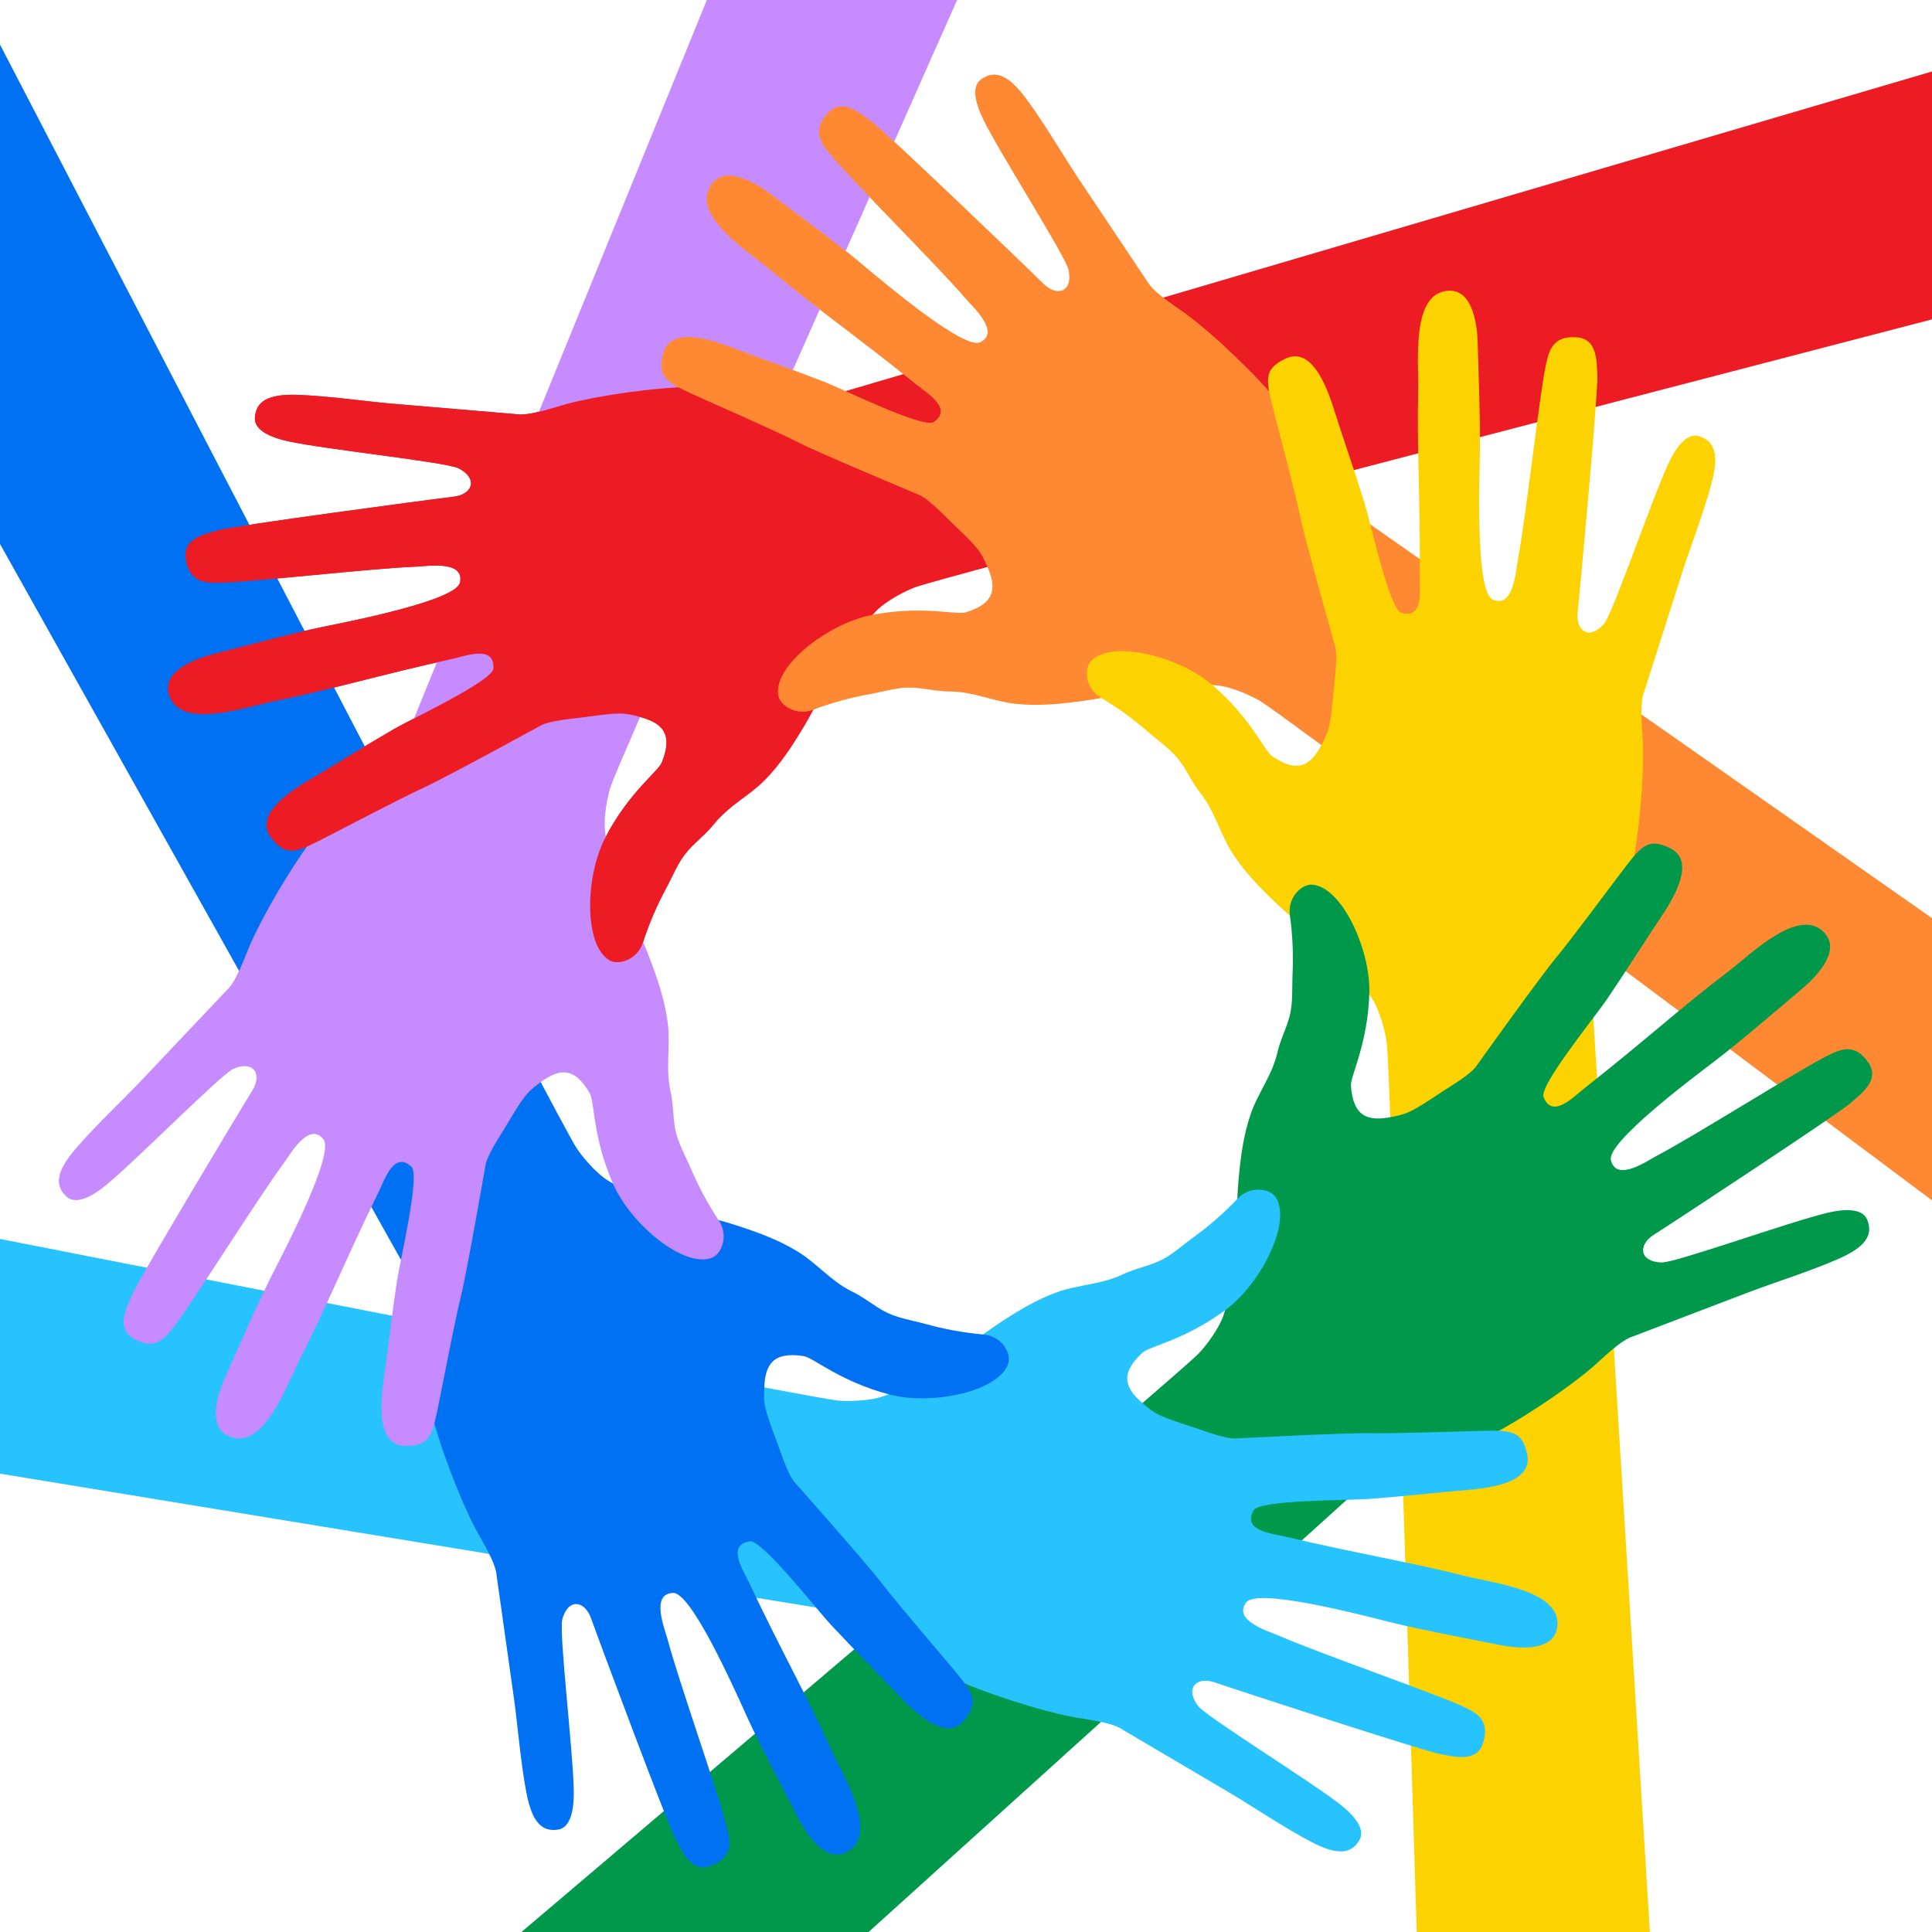
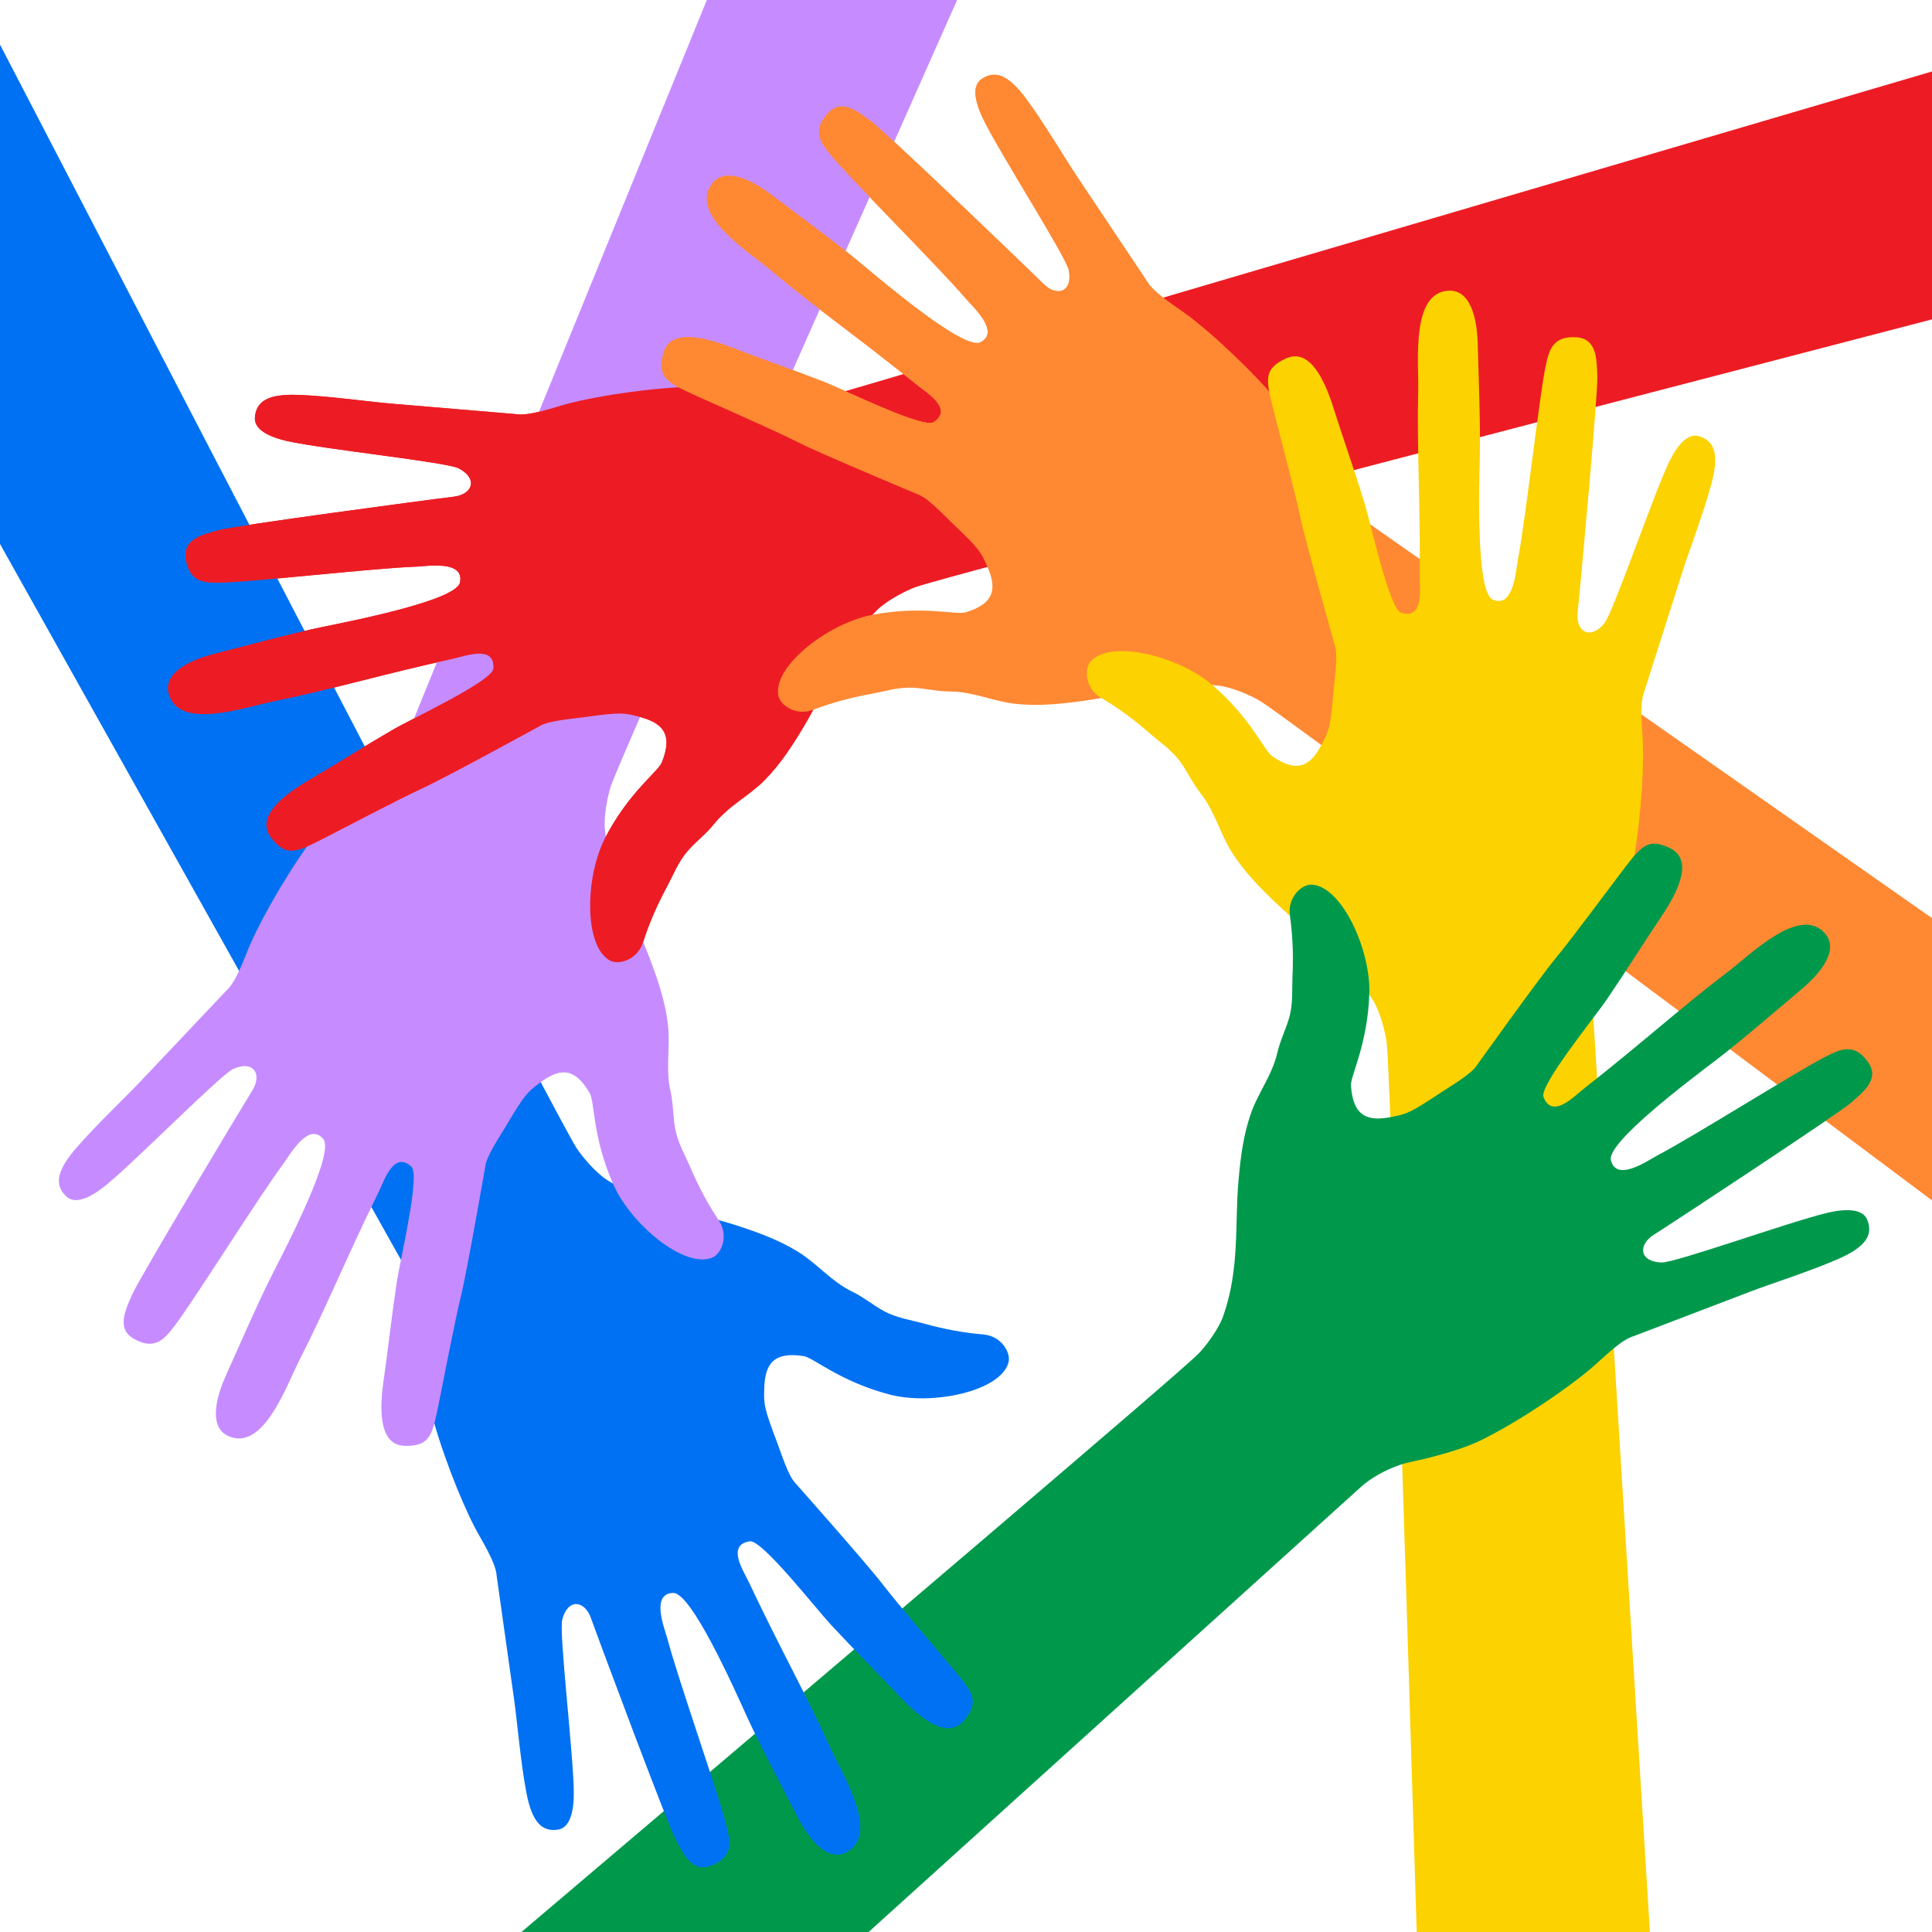
<svg xmlns="http://www.w3.org/2000/svg" height="500.0" preserveAspectRatio="xMidYMid meet" version="1.0" viewBox="0.0 0.0 500.0 500.0" width="500.0" zoomAndPan="magnify">
  <g>
    <g id="change1_1">
      <path d="M 500 18.496 C 354.938 61.16 217 101.734 214.266 102.566 C 210.727 103.652 206.359 103.832 202.719 103.434 C 200.051 103.129 197.504 102.293 194.871 101.793 C 189.996 100.855 185.102 99.973 180.164 100.055 C 169.164 100.238 155.078 102.359 146.977 104.461 C 143.668 105.32 136.961 107.773 133.578 107.184 C 133.562 107.176 112.148 105.387 101.25 104.457 C 95.113 103.934 84.91 102.465 77.047 102.195 C 69.504 101.934 66.23 103.77 65.969 108.129 C 65.812 110.762 68.684 112.91 74.543 114.191 C 84.398 116.344 115.594 119.578 118.73 121.219 C 123.797 123.855 122.371 127.977 117.348 128.562 C 110.445 129.371 60.887 136.027 56.789 137.148 C 52.688 138.266 47.277 139.363 48.055 144.582 C 49.012 150.961 53.184 150.852 57.207 150.793 C 64.602 150.703 97.121 146.992 107.695 146.648 C 110.344 146.562 120.266 144.867 119.051 150.742 C 118.105 155.352 91.848 160.543 83.633 162.223 C 75.824 163.809 62.82 167.309 55.105 169.297 C 51.789 170.156 41.906 173.203 43.668 179.59 C 46.285 189.102 63.383 183.012 70.637 181.547 C 85.395 178.555 98.344 174.641 117.484 170.43 C 120.504 169.77 128.133 166.855 127.676 173.043 C 127.438 176.227 106.797 185.891 101.871 188.742 C 93.57 193.551 86.727 197.922 80.059 201.816 C 71.375 206.891 66.441 212.133 70.266 216.938 C 74.391 222.113 77.023 220.43 85.07 216.324 C 88.918 214.363 103.148 206.863 109.348 204.004 C 115.543 201.152 139.719 187.895 139.719 187.895 C 141.969 186.492 148.309 186.008 150.988 185.633 C 160.527 184.309 161.398 184.422 165.504 185.516 C 171.18 187.02 174.355 189.688 171.289 197.312 C 170.348 199.68 162.727 205.055 156.617 216.84 C 151.449 226.801 151.051 244.656 157.738 248.535 C 160.102 249.902 164.945 248.391 166.387 243.938 C 167.996 238.953 169.941 234.438 172.402 229.855 C 174.16 226.598 175.523 223 177.965 220.219 C 180.129 217.754 182.738 215.812 184.809 213.215 C 188.52 208.578 193.875 206.027 197.953 201.875 C 202.02 197.742 205.145 192.914 208.172 187.828 C 213.965 178.102 217.75 167.066 227.012 157.875 C 229.391 155.52 234.277 152.891 237.023 151.922 C 244.637 149.25 366.617 117.336 500 82.652 L 500 18.496" fill="#ed1c24" />
    </g>
    <g id="change2_1">
      <path d="M 500 237.617 C 416.789 179.27 352.492 134.191 350.758 133.004 C 347.703 130.91 344.84 127.609 342.883 124.516 C 341.453 122.238 340.52 119.723 339.27 117.355 C 336.969 112.961 334.605 108.582 331.461 104.773 C 324.457 96.289 314.02 86.598 307.324 81.57 C 304.59 79.523 298.484 75.809 296.84 72.797 C 296.84 72.781 284.883 54.922 278.812 45.82 C 275.402 40.695 270.184 31.805 265.492 25.488 C 260.996 19.43 257.52 18.012 253.945 20.527 C 251.793 22.047 251.902 25.633 254.555 31.012 C 259.016 40.059 275.938 66.465 276.609 69.941 C 277.707 75.543 273.602 76.996 270.008 73.438 C 265.07 68.547 228.969 33.945 225.535 31.441 C 222.105 28.934 217.875 25.387 214.281 29.246 C 209.887 33.973 212.574 37.168 215.129 40.277 C 219.809 46.004 242.988 69.113 249.848 77.164 C 251.562 79.184 259.078 85.883 253.727 88.598 C 249.535 90.73 229.105 73.438 222.672 68.059 C 216.562 62.945 205.715 54.961 199.352 50.172 C 196.613 48.113 188.07 42.285 184.172 47.648 C 178.371 55.621 193.789 65.191 199.457 69.949 C 211 79.621 222.133 87.309 237.359 99.648 C 239.758 101.594 246.793 105.742 241.672 109.242 C 239.027 111.043 218.605 100.93 213.309 98.859 C 204.371 95.367 196.688 92.742 189.484 89.953 C 180.105 86.328 172.93 85.742 171.559 91.727 C 170.082 98.18 173.043 99.188 181.266 102.918 C 185.199 104.703 199.938 111.156 206.035 114.219 C 212.129 117.281 237.566 127.918 237.566 127.918 C 240.066 128.805 244.395 133.457 246.363 135.32 C 253.344 141.949 253.801 142.703 255.504 146.594 C 257.863 151.969 257.758 156.117 249.887 158.477 C 247.445 159.215 238.492 156.605 225.473 159.18 C 214.465 161.348 200.258 172.168 201.391 179.816 C 201.793 182.52 206 185.359 210.375 183.711 C 215.277 181.859 220.02 180.57 225.137 179.637 C 228.781 178.977 232.445 177.801 236.141 177.973 C 239.414 178.129 242.562 178.961 245.887 178.957 C 251.82 178.973 257.156 181.566 262.941 182.164 C 268.711 182.766 274.434 182.203 280.297 181.395 C 291.516 179.859 302.504 175.941 315.461 177.449 C 318.789 177.84 323.891 180.023 326.359 181.566 C 332.262 185.266 408.352 242.023 500 310.656 L 500 237.617" fill="#f83" />
    </g>
    <g id="change3_1">
      <path d="M 305.441 197.117 C 307.363 199.777 308.676 202.754 310.746 205.352 C 314.438 210 315.738 215.789 318.879 220.688 C 322.004 225.574 326.012 229.695 330.297 233.773 C 338.488 241.586 348.41 247.734 355.309 258.809 C 357.074 261.656 358.551 267.004 358.883 269.895 C 359.699 277.094 362.984 379.445 366.641 500 L 426.988 500 C 419.051 371.383 412.242 261.184 412.062 258.691 C 411.793 255 412.59 250.699 413.789 247.242 C 414.684 244.707 416.062 242.41 417.137 239.953 C 419.137 235.41 421.086 230.836 422.102 226.004 C 424.371 215.238 425.438 201.035 425.191 192.668 C 425.09 189.25 424.188 182.164 425.52 179 C 425.527 178.988 432.039 158.508 435.371 148.09 C 437.246 142.223 440.949 132.602 442.961 124.992 C 444.895 117.699 443.836 114.098 439.641 112.875 C 437.109 112.137 434.375 114.457 431.82 119.883 C 427.531 129.016 417.434 158.707 415.141 161.402 C 411.438 165.754 407.742 163.449 408.285 158.418 C 409.035 151.512 413.574 101.711 413.395 97.465 C 413.215 93.223 413.348 87.703 408.09 87.301 C 401.656 86.809 400.836 90.906 399.992 94.84 C 398.438 102.07 394.816 134.598 392.805 144.984 C 392.297 147.582 391.742 157.633 386.285 155.145 C 382.004 153.195 382.781 126.441 382.977 118.059 C 383.164 110.094 382.645 96.637 382.426 88.672 C 382.324 85.25 381.555 74.938 374.934 75.23 C 365.078 75.668 367.215 93.691 367.027 101.086 C 366.66 116.141 367.594 129.641 367.438 149.234 C 367.41 152.324 368.555 160.41 362.625 158.59 C 359.57 157.648 354.746 135.375 353.062 129.941 C 350.219 120.773 347.48 113.133 345.168 105.762 C 342.152 96.172 338.141 90.191 332.605 92.852 C 326.641 95.723 327.699 98.664 329.91 107.418 C 330.965 111.605 335.109 127.152 336.52 133.828 C 337.922 140.504 345.465 167.023 345.465 167.023 C 346.332 169.531 345.395 175.82 345.16 178.516 C 344.332 188.109 344.027 188.938 342.051 192.691 C 339.316 197.895 336.008 200.395 329.254 195.711 C 327.156 194.262 323.617 185.637 313.484 177.059 C 304.922 169.805 287.605 165.445 282.336 171.098 C 280.473 173.102 280.875 178.156 284.891 180.555 C 289.395 183.23 293.359 186.137 297.281 189.551 C 300.066 191.992 303.273 194.121 305.441 197.117" fill="#fcd200" />
    </g>
    <g id="change4_1">
      <path d="M 472.863 313.891 C 463.051 316.227 433.539 326.848 430 326.73 C 424.293 326.555 423.789 322.227 428.062 319.516 C 433.93 315.797 475.691 288.293 478.898 285.504 C 482.109 282.719 486.508 279.387 483.543 275.02 C 479.914 269.688 476.199 271.598 472.602 273.391 C 465.98 276.684 438.285 294.137 428.91 299.035 C 426.562 300.258 418.359 306.094 416.902 300.27 C 415.758 295.711 437.16 279.641 443.836 274.562 C 450.184 269.746 460.379 260.949 466.469 255.812 C 469.078 253.598 476.664 246.562 472.305 241.57 C 465.82 234.141 453.059 247.047 447.16 251.512 C 435.164 260.613 425.188 269.758 409.77 281.855 C 407.34 283.762 401.73 289.695 399.461 283.926 C 398.289 280.949 412.695 263.289 415.895 258.582 C 421.285 250.648 425.555 243.738 429.875 237.336 C 435.496 229 437.668 222.137 432.137 219.465 C 426.172 216.594 424.531 219.254 419.066 226.441 C 416.449 229.879 406.883 242.809 402.539 248.074 C 398.191 253.332 382.164 275.766 382.164 275.766 C 380.746 278.008 375.242 281.191 372.988 282.695 C 364.973 288.023 364.137 288.305 359.965 289.098 C 354.195 290.203 350.18 289.176 349.629 280.977 C 349.453 278.438 353.992 270.289 354.379 257.02 C 354.715 245.805 347.324 229.547 339.617 228.949 C 336.895 228.742 333.188 232.211 333.82 236.844 C 334.535 242.031 334.738 246.945 334.512 252.145 C 334.34 255.84 334.676 259.676 333.684 263.238 C 332.801 266.395 331.289 269.281 330.555 272.52 C 329.219 278.305 325.504 282.93 323.633 288.438 C 321.762 293.926 321.039 299.633 320.52 305.523 C 319.52 316.805 320.895 328.391 316.539 340.688 C 315.422 343.844 312.156 348.332 310.102 350.395 C 304.984 355.523 226.965 421.945 134.953 500 L 224.797 500 C 296.289 435.391 350.527 386.363 352.02 384.988 C 354.738 382.477 358.598 380.418 362.047 379.195 C 364.586 378.316 367.242 377.961 369.832 377.27 C 374.629 376 379.426 374.672 383.836 372.457 C 393.664 367.516 405.438 359.496 411.824 354.086 C 414.434 351.879 419.41 346.758 422.715 345.82 C 422.73 345.82 442.801 338.141 453.023 334.25 C 458.777 332.062 468.613 328.957 475.812 325.785 C 482.723 322.75 484.875 319.676 483.219 315.633 C 482.219 313.195 478.695 312.504 472.863 313.891" fill="#00994c" />
    </g>
    <g id="change5_1">
-       <path d="M 379.512 407.953 C 364.922 404.246 351.555 402.148 332.48 397.637 C 329.477 396.922 321.336 396.238 324.434 390.863 C 326.031 388.098 348.82 388.348 354.492 387.914 C 364.062 387.184 372.121 386.215 379.82 385.598 C 389.844 384.797 396.566 382.215 395.203 376.227 C 393.73 369.77 390.629 370.148 381.602 370.355 C 377.281 370.449 361.207 371.035 354.383 370.922 C 347.562 370.805 320.027 372.258 320.027 372.258 C 317.395 372.547 311.473 370.23 308.891 369.402 C 299.727 366.461 298.988 365.98 295.766 363.215 C 291.305 359.395 289.602 355.609 295.668 350.07 C 297.547 348.348 306.746 346.816 317.363 338.848 C 326.34 332.113 334.441 316.199 330.105 309.805 C 328.566 307.547 323.547 306.809 320.32 310.191 C 316.703 313.984 312.988 317.207 308.785 320.27 C 305.789 322.441 303 325.094 299.594 326.539 C 296.578 327.824 293.383 328.438 290.391 329.883 C 285.035 332.445 279.102 332.426 273.629 334.395 C 268.172 336.355 263.258 339.348 258.324 342.617 C 248.887 348.867 240.688 357.168 228.355 361.43 C 225.188 362.52 219.645 362.77 216.754 362.445 C 209.742 361.664 114.262 343.09 0 320.637 L 0 381.379 C 117.148 400.613 213.52 416.434 215.84 416.789 C 219.5 417.348 223.516 419.082 226.621 421.02 C 228.895 422.453 230.824 424.309 232.98 425.902 C 236.965 428.863 240.992 431.781 245.477 433.852 C 255.469 438.457 269.078 442.656 277.289 444.277 C 280.645 444.941 287.75 445.641 290.539 447.637 C 290.551 447.652 309.07 458.555 318.484 464.121 C 323.781 467.258 332.344 473.012 339.312 476.66 C 345.992 480.168 349.738 479.938 351.863 476.121 C 353.148 473.816 351.492 470.637 346.77 466.938 C 338.824 460.723 312.121 444.273 310.008 441.438 C 306.59 436.859 309.656 433.77 314.438 435.418 C 321.008 437.688 368.551 453.191 372.73 453.961 C 376.906 454.734 382.254 456.094 383.82 451.051 C 385.727 444.891 381.922 443.18 378.27 441.484 C 371.566 438.355 340.656 427.594 330.98 423.312 C 328.562 422.238 318.887 419.465 322.527 414.695 C 325.383 410.957 351.289 417.672 359.422 419.727 C 367.145 421.684 380.379 424.168 388.191 425.727 C 391.551 426.391 401.777 427.934 402.961 421.414 C 404.73 411.711 386.688 409.777 379.512 407.953" fill="#26c3ff" />
-     </g>
+       </g>
    <g id="change6_1">
      <path d="M 254.555 345.367 C 249.332 344.91 244.5 344.016 239.484 342.637 C 235.918 341.648 232.105 341.121 228.848 339.359 C 225.965 337.801 223.488 335.684 220.496 334.242 C 215.156 331.656 211.473 327.004 206.52 323.953 C 201.586 320.91 196.184 318.934 190.551 317.117 C 179.777 313.637 168.176 312.398 157.156 305.414 C 154.328 303.621 150.68 299.438 149.125 296.98 C 144.309 289.332 71.762 149.887 0 11.543 L 0 140.781 C 57.629 243.699 104.91 328.117 106.07 330.145 C 107.918 333.355 109.066 337.574 109.484 341.211 C 109.781 343.883 109.535 346.551 109.633 349.23 C 109.801 354.188 110.027 359.16 111.211 363.953 C 113.836 374.637 119.039 387.898 122.891 395.328 C 124.465 398.363 128.348 404.355 128.527 407.781 C 128.52 407.801 131.543 429.074 133.062 439.91 C 133.914 446.008 134.754 456.285 136.242 464.012 C 137.664 471.422 140.184 474.207 144.492 473.488 C 147.094 473.055 148.551 469.777 148.496 463.781 C 148.398 453.691 144.613 422.562 145.512 419.133 C 146.957 413.609 151.289 414.082 152.98 418.852 C 155.305 425.398 172.82 472.234 174.828 475.98 C 176.828 479.73 179.102 484.762 184.016 482.844 C 190.023 480.492 188.988 476.445 188.035 472.535 C 186.305 465.348 175.449 434.469 172.762 424.234 C 172.09 421.676 168.227 412.379 174.227 412.254 C 178.926 412.152 189.832 436.598 193.297 444.23 C 196.582 451.492 202.891 463.391 206.543 470.469 C 208.121 473.508 213.289 482.465 219.125 479.328 C 227.812 474.66 218.07 459.348 215.027 452.602 C 208.828 438.879 202.133 427.121 193.77 409.398 C 192.453 406.605 187.914 399.816 194.047 398.887 C 197.207 398.41 211.219 416.383 215.098 420.547 C 221.633 427.57 227.414 433.27 232.695 438.906 C 239.574 446.242 245.781 449.887 249.617 445.09 C 253.746 439.91 251.516 437.723 245.723 430.793 C 242.957 427.477 232.477 415.27 228.312 409.867 C 224.152 404.461 205.848 383.84 205.848 383.84 C 203.977 381.957 202.098 375.887 201.137 373.355 C 197.723 364.352 197.637 363.477 197.789 359.23 C 197.992 353.359 199.891 349.672 208.004 350.961 C 210.523 351.355 217.457 357.594 230.309 360.922 C 241.168 363.742 258.66 360.16 260.957 352.777 C 261.766 350.168 259.211 345.781 254.555 345.367" fill="#0071f2" />
    </g>
    <g id="change7_1">
      <path d="M 178.785 302.398 C 177.336 298.992 175.371 295.684 174.719 292.043 C 174.141 288.812 174.25 285.562 173.512 282.32 C 172.203 276.531 173.543 270.754 172.84 264.98 C 172.145 259.223 170.32 253.77 168.23 248.23 C 164.234 237.637 157.969 227.793 156.559 214.824 C 156.199 211.492 157.188 206.035 158.145 203.285 C 160.477 196.602 200.141 106.965 247.703 0 L 182.93 0 C 140.395 104.324 106.203 188.203 105.371 190.305 C 104.012 193.75 101.43 197.277 98.848 199.871 C 96.945 201.77 94.703 203.238 92.672 204.984 C 88.898 208.211 85.156 211.488 82.145 215.402 C 75.43 224.117 68.305 236.449 64.895 244.094 C 63.504 247.219 61.242 253.992 58.672 256.27 C 58.656 256.273 43.906 271.902 36.383 279.844 C 32.148 284.312 24.637 291.375 19.523 297.355 C 14.617 303.09 14.012 306.793 17.258 309.719 C 19.219 311.48 22.688 310.574 27.344 306.793 C 35.168 300.43 57.148 278.059 60.387 276.625 C 65.609 274.312 67.941 277.992 65.27 282.285 C 61.594 288.188 35.898 331.082 34.219 334.988 C 32.535 338.891 30.023 343.805 34.586 346.449 C 40.168 349.68 42.688 346.348 45.152 343.168 C 49.691 337.328 67.066 309.59 73.387 301.109 C 74.973 298.988 79.832 290.172 83.668 294.785 C 86.68 298.398 74.371 322.16 70.559 329.633 C 66.93 336.727 61.562 349.074 58.305 356.348 C 56.914 359.473 53.129 369.102 59.227 371.707 C 68.289 375.59 74.191 358.426 77.566 351.844 C 84.426 338.438 89.445 325.875 98.086 308.281 C 99.453 305.512 101.93 297.73 106.48 301.945 C 108.824 304.117 103.508 326.277 102.668 331.906 C 101.254 341.395 100.402 349.473 99.289 357.113 C 97.84 367.062 98.863 374.191 105.004 374.195 C 111.625 374.199 111.945 371.09 113.754 362.242 C 114.621 358.012 117.633 342.207 119.262 335.578 C 120.891 328.957 125.602 301.789 125.602 301.789 C 125.906 299.156 129.48 293.898 130.863 291.566 C 135.773 283.285 136.406 282.676 139.816 280.145 C 144.535 276.648 148.602 275.828 152.652 282.98 C 153.914 285.191 153.359 294.504 158.77 306.625 C 163.336 316.875 177.043 328.316 184.246 325.512 C 186.793 324.516 188.629 319.781 186.047 315.883 C 183.152 311.516 180.836 307.18 178.785 302.398" fill="#c68cff" />
    </g>
    <g id="change1_2">
      <path d="M 172.402 229.855 C 174.16 226.598 175.523 223 177.965 220.219 C 180.129 217.754 182.738 215.812 184.809 213.215 C 185.836 211.934 186.988 210.812 188.203 209.773 L 210.074 103.418 C 207.594 103.707 205.012 103.688 202.719 103.434 C 200.051 103.129 197.504 102.293 194.871 101.793 C 189.996 100.855 185.102 99.973 180.164 100.055 C 169.164 100.238 155.078 102.359 146.977 104.461 C 143.668 105.32 136.961 107.773 133.578 107.184 C 133.562 107.176 112.148 105.387 101.25 104.457 C 95.113 103.934 84.91 102.465 77.047 102.195 C 69.504 101.934 66.23 103.77 65.969 108.129 C 65.812 110.762 68.684 112.91 74.543 114.191 C 84.398 116.344 115.594 119.578 118.73 121.219 C 123.797 123.855 122.371 127.977 117.348 128.562 C 110.445 129.371 60.887 136.027 56.789 137.148 C 52.688 138.266 47.277 139.363 48.055 144.582 C 49.012 150.961 53.184 150.852 57.207 150.793 C 64.602 150.703 97.121 146.992 107.695 146.648 C 110.344 146.562 120.266 144.867 119.051 150.742 C 118.105 155.352 91.848 160.543 83.633 162.223 C 75.824 163.809 62.82 167.309 55.105 169.297 C 51.789 170.156 41.906 173.203 43.668 179.59 C 46.285 189.102 63.383 183.012 70.637 181.547 C 85.395 178.555 98.344 174.641 117.484 170.43 C 120.504 169.77 128.133 166.855 127.676 173.043 C 127.438 176.227 106.797 185.891 101.871 188.742 C 93.57 193.551 86.727 197.922 80.059 201.816 C 71.375 206.891 66.441 212.133 70.266 216.938 C 74.391 222.113 77.023 220.43 85.07 216.324 C 88.918 214.363 103.148 206.863 109.348 204.004 C 115.543 201.152 139.719 187.895 139.719 187.895 C 141.969 186.492 148.309 186.008 150.988 185.633 C 160.527 184.309 161.398 184.422 165.504 185.516 C 171.18 187.02 174.355 189.688 171.289 197.312 C 170.348 199.68 162.727 205.055 156.617 216.84 C 151.449 226.801 151.051 244.656 157.738 248.535 C 160.102 249.902 164.945 248.391 166.387 243.938 C 167.996 238.953 169.941 234.438 172.402 229.855" fill="#ed1c24" />
    </g>
    <g id="change2_2">
      <path d="M 239.059 128.719 L 316.906 89.664 C 313.414 86.457 310.055 83.621 307.324 81.57 C 304.59 79.523 298.484 75.809 296.84 72.797 C 296.84 72.781 284.883 54.922 278.812 45.82 C 275.402 40.695 270.184 31.805 265.492 25.488 C 260.996 19.43 257.52 18.012 253.945 20.527 C 251.793 22.047 251.902 25.633 254.555 31.012 C 259.016 40.059 275.938 66.465 276.609 69.941 C 277.707 75.543 273.602 76.996 270.008 73.438 C 265.07 68.547 228.969 33.945 225.535 31.441 C 222.105 28.934 217.875 25.387 214.281 29.246 C 209.887 33.973 212.574 37.168 215.129 40.277 C 219.809 46.004 242.988 69.113 249.848 77.164 C 251.562 79.184 259.078 85.883 253.727 88.598 C 249.535 90.73 229.105 73.438 222.672 68.059 C 216.562 62.945 205.715 54.961 199.352 50.172 C 196.613 48.113 188.07 42.285 184.172 47.648 C 178.371 55.621 193.789 65.191 199.457 69.949 C 211 79.621 222.133 87.309 237.359 99.648 C 239.758 101.594 246.793 105.742 241.672 109.242 C 239.027 111.043 218.605 100.93 213.309 98.859 C 204.371 95.367 196.688 92.742 189.484 89.953 C 180.105 86.328 172.93 85.742 171.559 91.727 C 170.082 98.18 173.043 99.188 181.266 102.918 C 185.199 104.703 199.938 111.156 206.035 114.219 C 212.129 117.281 237.566 127.918 237.566 127.918 C 238.012 128.074 238.52 128.359 239.059 128.719" fill="#f83" />
    </g>
  </g>
</svg>